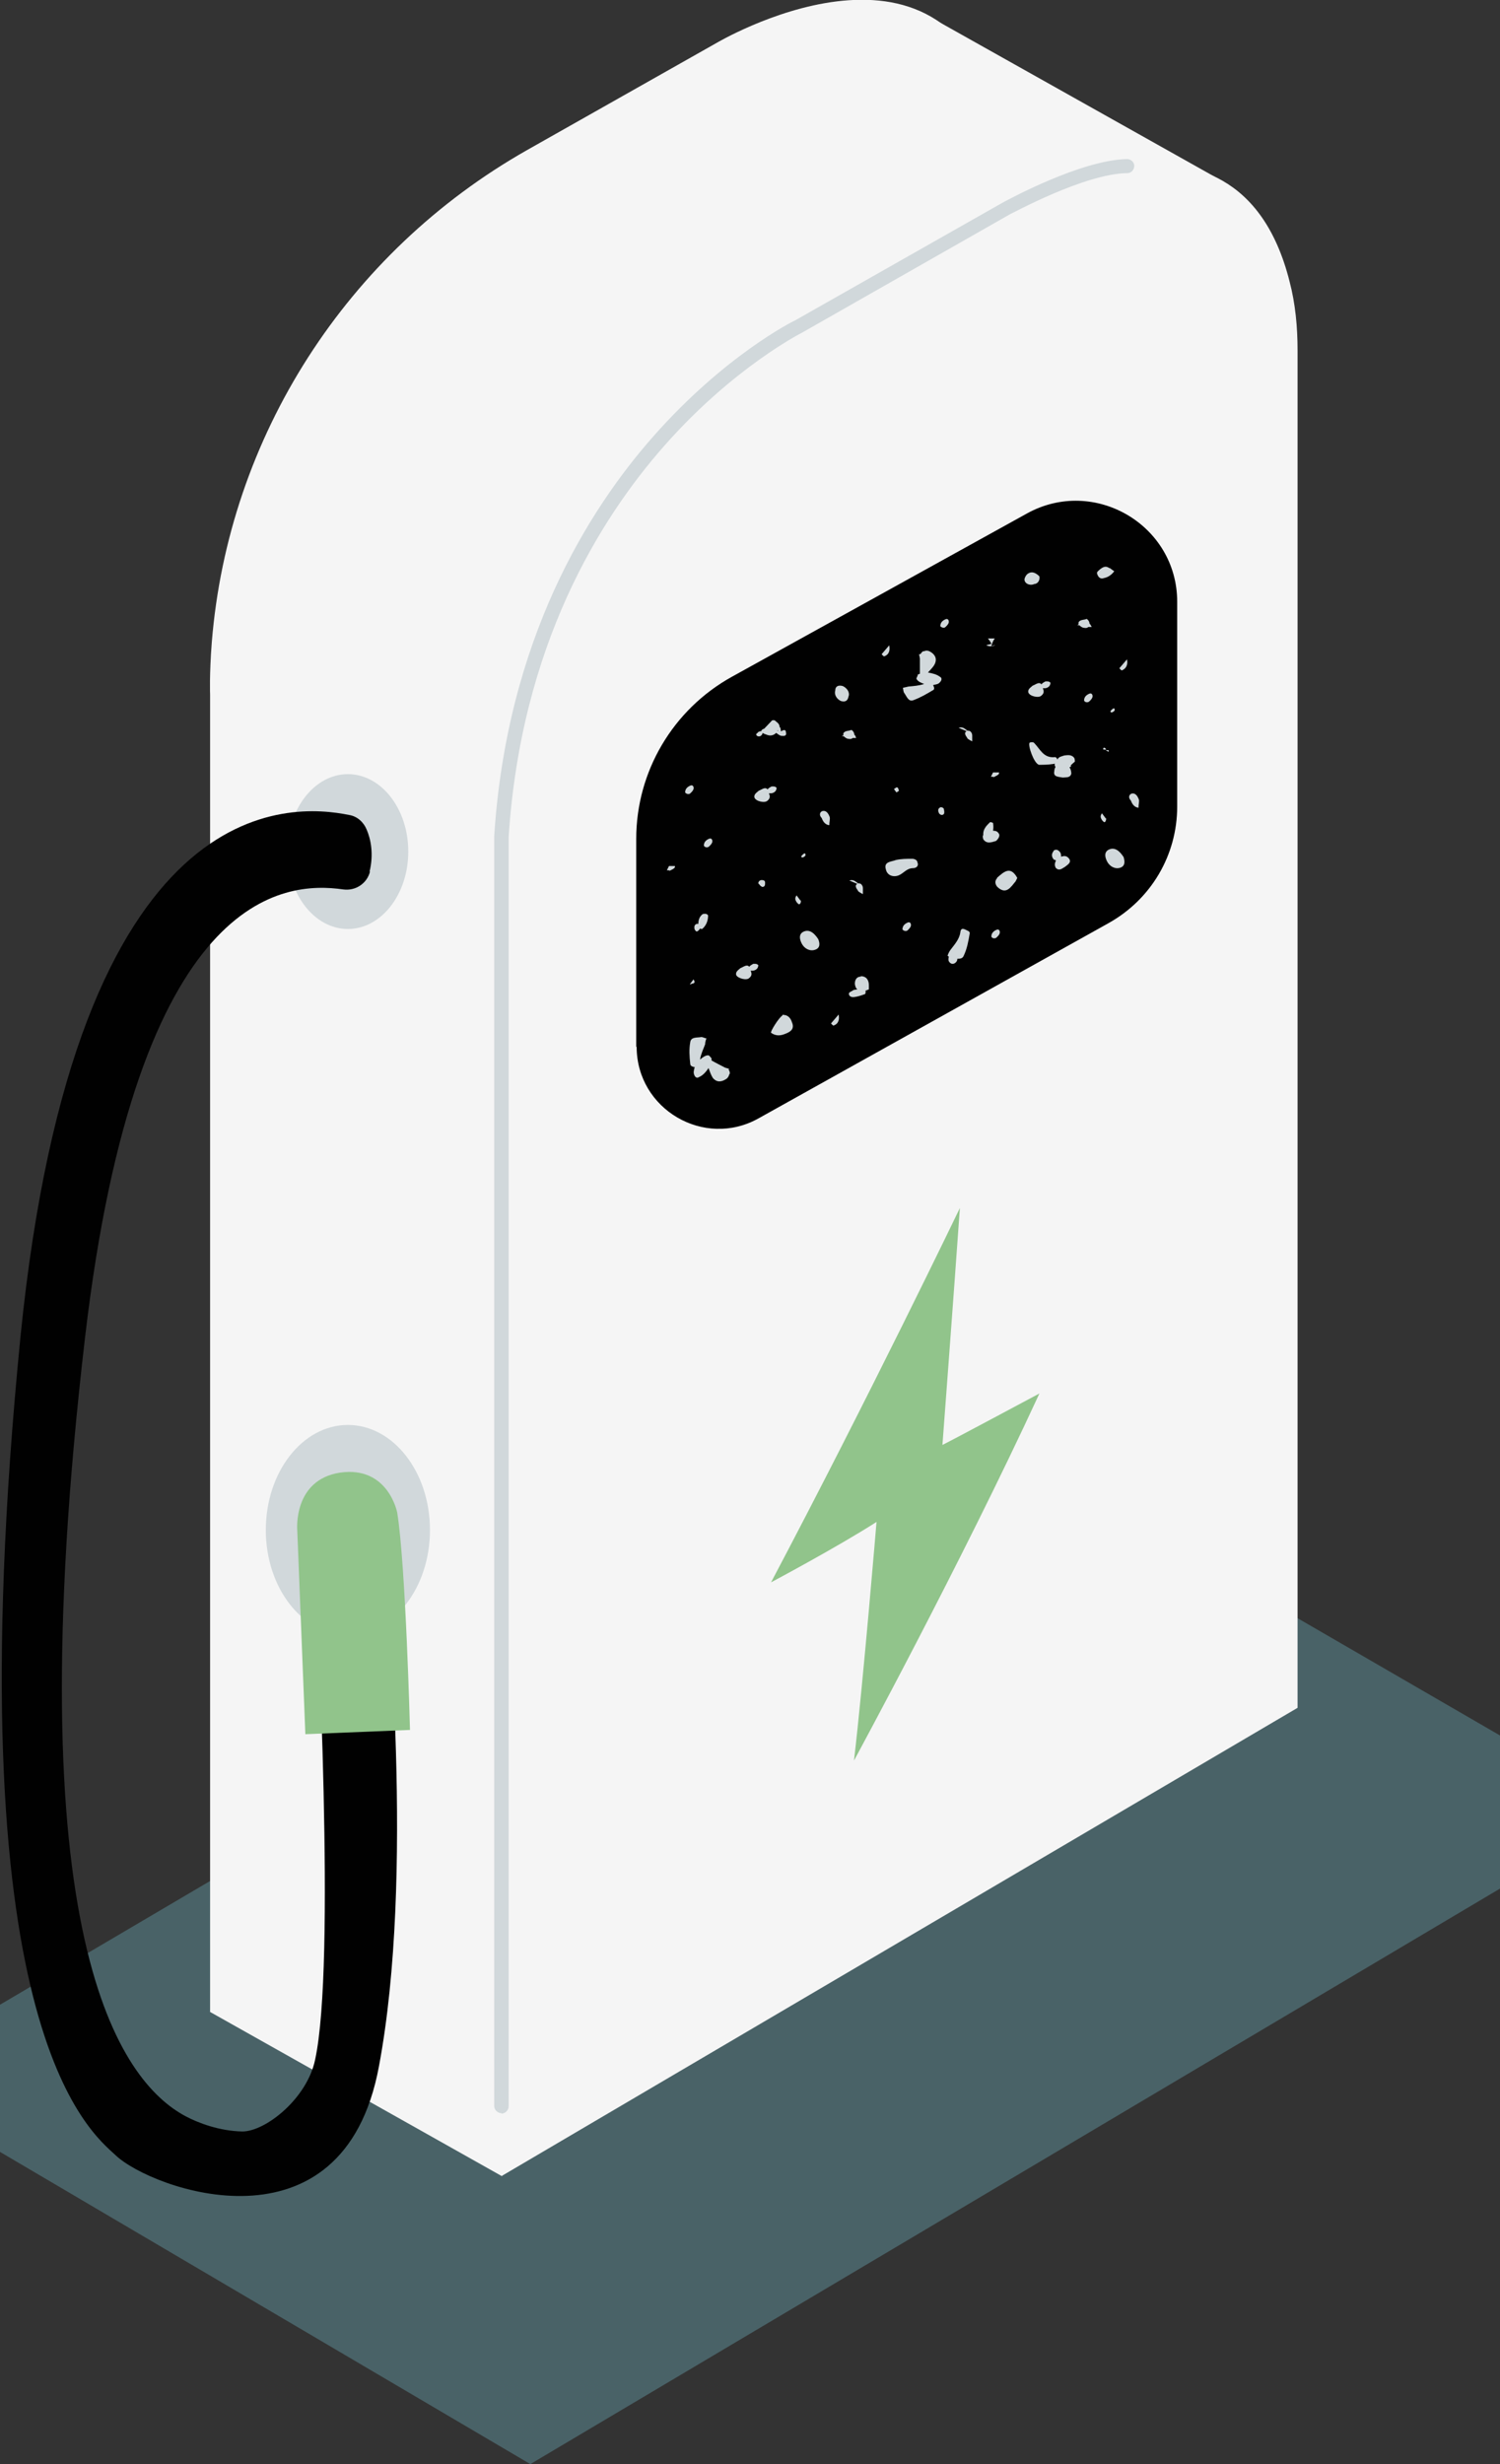
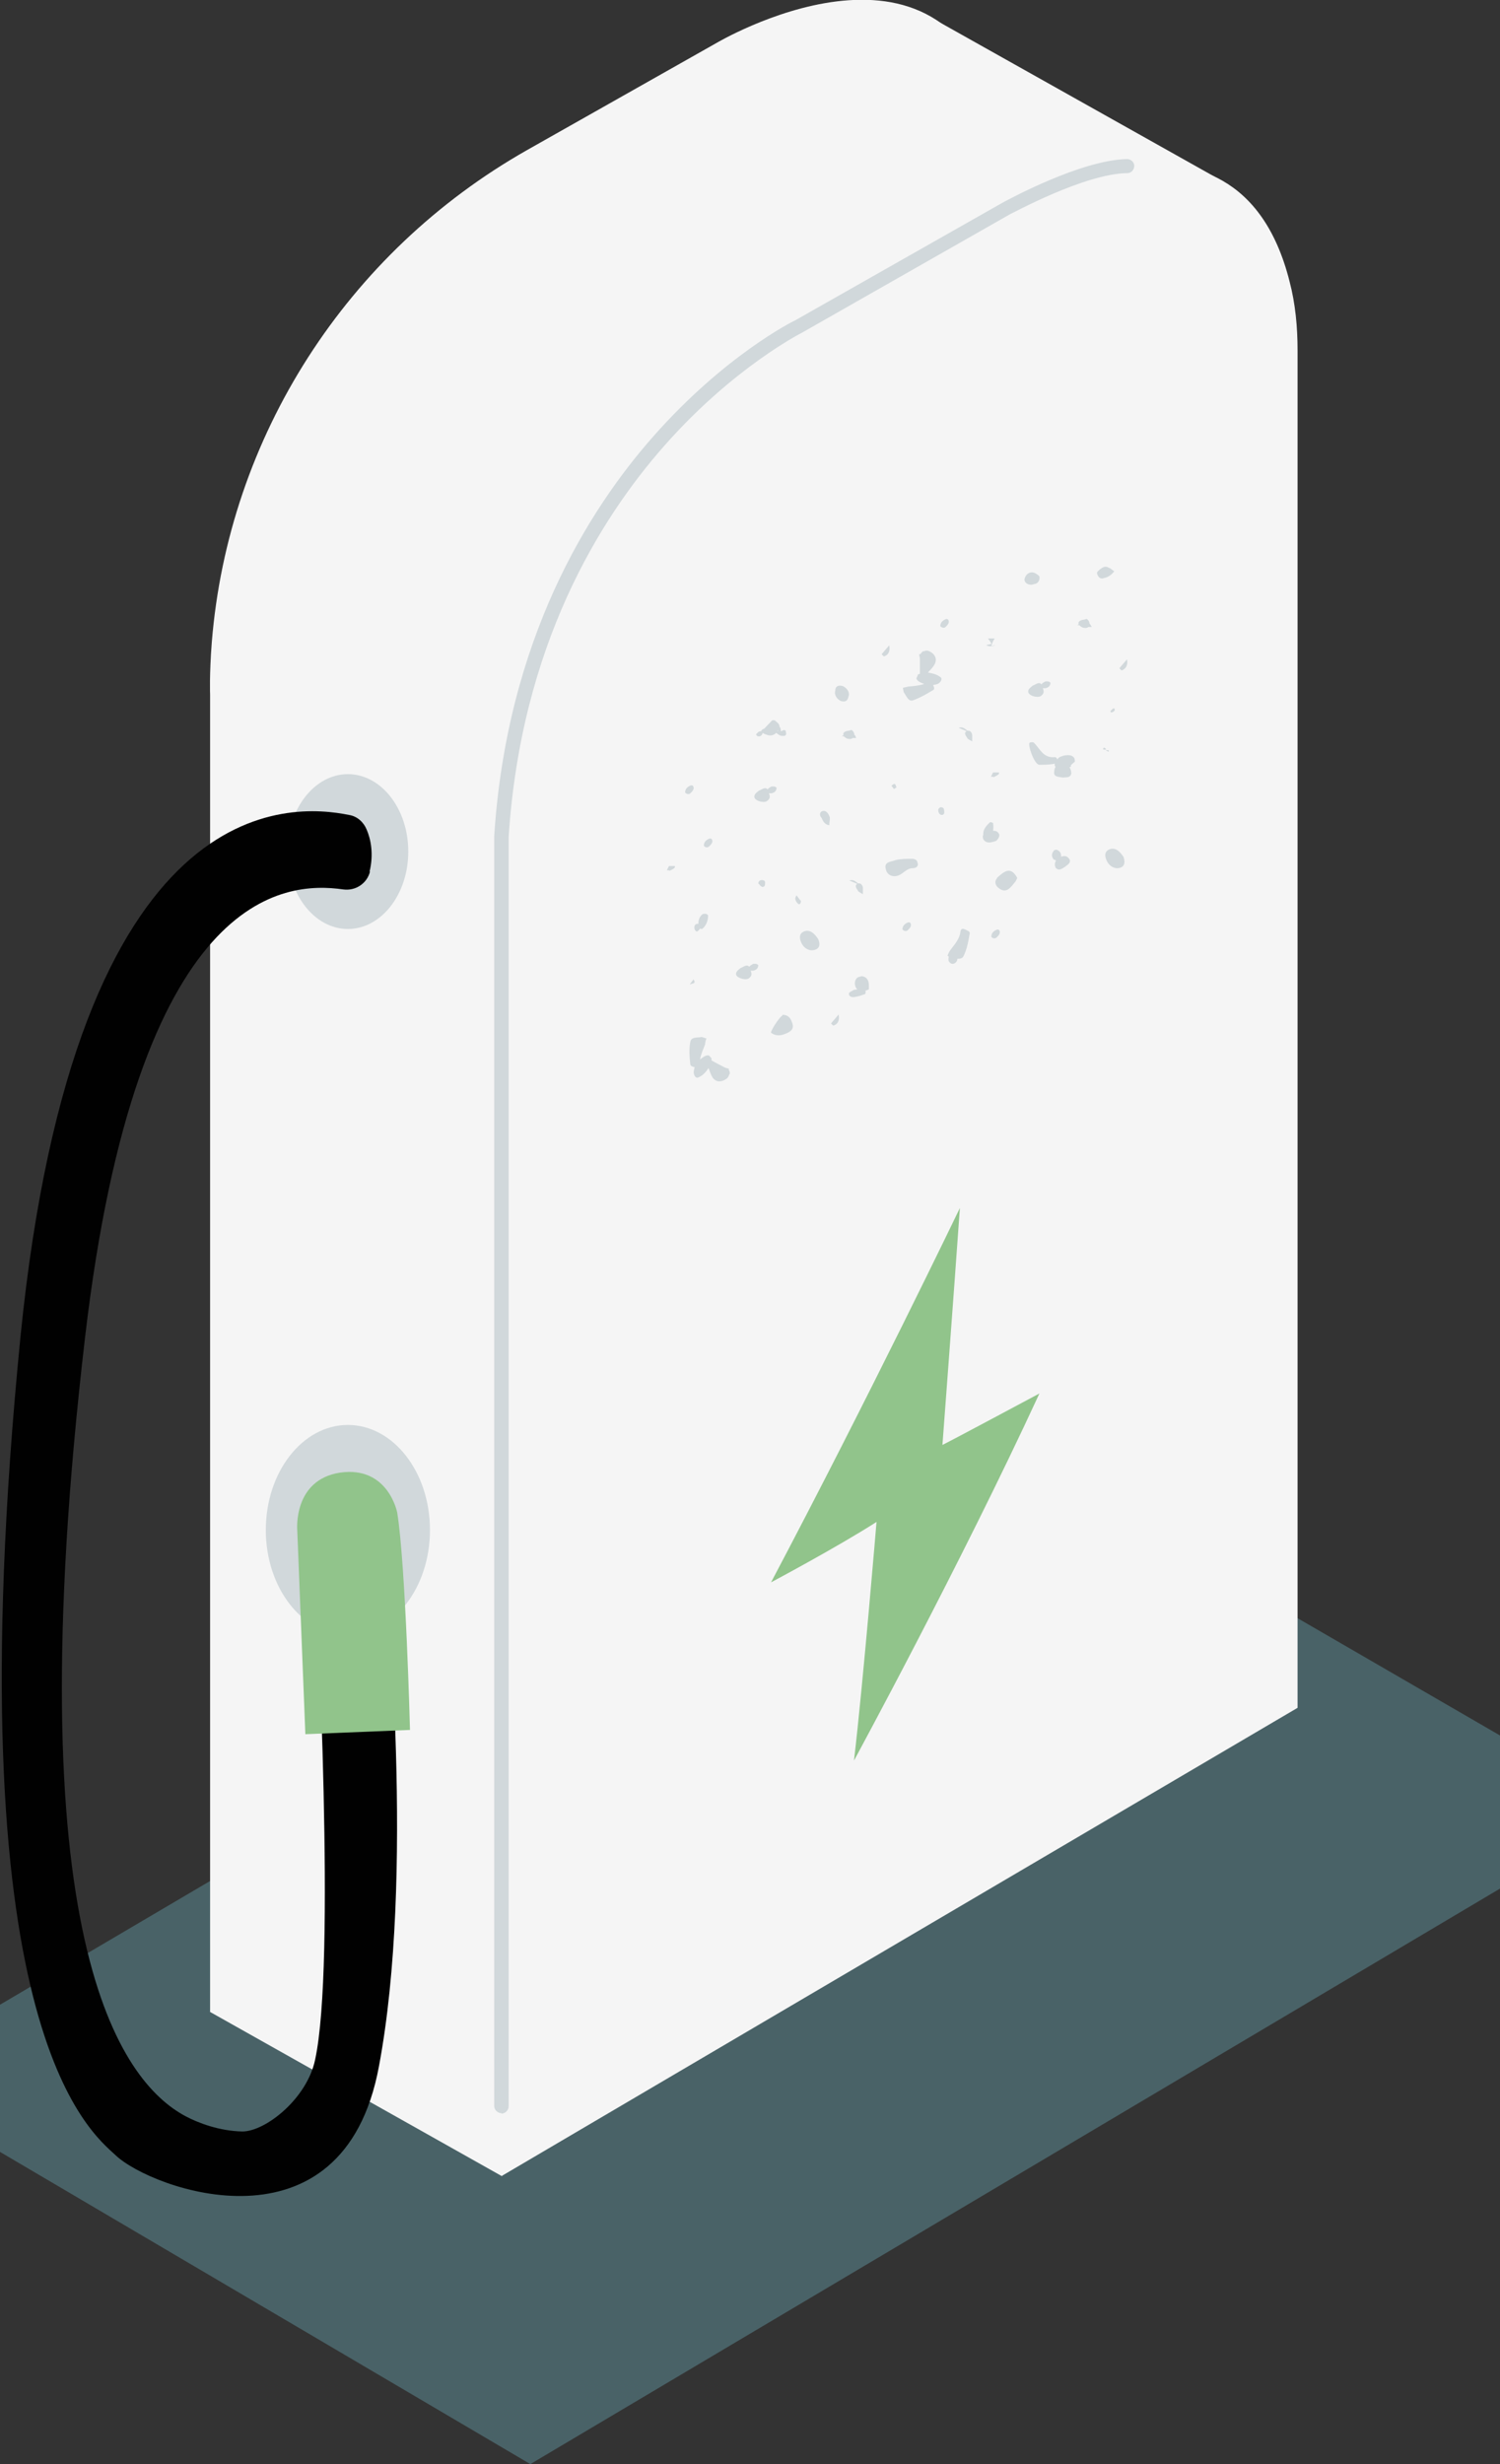
<svg xmlns="http://www.w3.org/2000/svg" id="Capa_2" viewBox="0 0 35.27 57.93">
  <rect x="0" y="0" width="35.27" height="57.93" fill="#333333" stroke="none" />
  <defs>
    <style>.cls-1{fill:#91c48b;}.cls-2{fill:#d1d8db;}.cls-3{fill:#010101;}.cls-4{fill:#f5f5f5;}.cls-5{fill:#496267;}</style>
  </defs>
  <g id="Capa_1-2">
    <polygon class="cls-5" points="35.27 40.8 35.27 44.4 12.47 57.93 0 50.59 0 47.13 35.27 40.8" />
    <polygon class="cls-5" points="22.91 33.64 35.27 40.8 12.36 54.3 0 47.13 22.91 33.64" />
    <path class="cls-5" d="M12.46,54.46s-.06,0-.08-.02l-11.21-6.45c-.08-.04-.1-.14-.06-.22.04-.08.14-.1.22-.06l11.13,6.4,21.69-12.85c.08-.05.18-.02.22.06.05.08.02.18-.06.22l-21.77,12.9s-.06.03-.08.03Z" />
    <path class="cls-5" d="M12.46,57.02c-.09,0-.17-.08-.17-.17v-2.56c0-.09.08-.17.17-.17s.17.08.17.17v2.56c0,.1-.08.17-.17.17Z" />
    <path class="cls-4" d="M4.94,47.3v-30.97s-.02-.46.04-1.23c.39-4.84,3.18-9.17,7.41-11.57l4.44-2.51s5.38-3.21,6.63,1.73c.14.53.19,1.08.19,1.63v31.91l-18.72,11.01Z" />
    <polygon class="cls-4" points="4.94 47.3 11.8 51.16 28.73 4.25 21.64 .27 4.94 47.3" />
    <path class="cls-4" d="M11.8,51.16v-30.97s-.02-.46.04-1.23c.39-4.84,3.18-9.17,7.41-11.57l4.44-2.51s5.38-3.21,6.63,1.73c.14.53.19,1.08.19,1.63v31.91l-18.72,11.01Z" />
    <path class="cls-2" d="M11.79,49.68c-.09,0-.17-.08-.17-.17v-29.85c.3-4.62,2.21-7.67,3.75-9.41,1.67-1.89,3.26-2.69,3.33-2.72l4.9-2.78c.08-.04,1.81-.99,2.9-1.01.09,0,.17.07.17.16s-.07.17-.16.17c-1.01.01-2.73.96-2.75.96l-4.9,2.79s-1.61.81-3.24,2.66c-1.51,1.71-3.37,4.69-3.66,9.2v29.84c0,.09-.08.17-.17.17Z" />
    <path class="cls-1" d="M22.57,28.4s-2.14,4.45-4.44,8.8c0,0,1.56-.83,2.48-1.42,0,0-.32,3.84-.53,5.61,0,0,2.51-4.62,4.36-8.63,0,0-1.96,1.05-2.28,1.21,0,0,.25-3.31.41-5.57Z" />
-     <path class="cls-3" d="M14.96,24.61v-4.89c0-1.58.86-3.04,2.25-3.81l6.94-3.84c1.58-.87,3.53.27,3.53,2.08v4.81c0,1.14-.61,2.18-1.61,2.74l-8.23,4.59c-1.28.72-2.87-.21-2.87-1.68Z" />
    <ellipse class="cls-2" cx="8.18" cy="20.02" rx="1.42" ry="1.82" />
    <ellipse class="cls-2" cx="8.18" cy="35.97" rx="1.93" ry="2.47" />
    <path class="cls-3" d="M8.7,20.49c-.07.28-.34.46-.63.42-1.38-.2-4.84.02-6.07,10.53-1.65,14.14.83,17.49,2.36,18.31.3.16.8.35,1.34.36.54,0,1.52-.77,1.71-1.69.49-2.27.05-10.37-.03-12.48-.01-.44.31-.83.74-.86h.02c.45-.03.83.33.85.78.12,1.74.76,8.24-.08,12.72-.84,4.53-5.35,2.89-6.19,2.09-.59-.55-3.84-2.98-2.24-19.23,1.3-13.01,6.4-12.55,7.73-12.28.19.03.34.17.41.34.1.23.17.58.07.99Z" />
    <path class="cls-1" d="M9.64,40.66s-.1-3.86-.3-5.1c0,0-.21-1.1-1.34-.94-1.12.17-1.01,1.36-1.01,1.36l.19,4.79,2.46-.1Z" />
    <path class="cls-2" d="M19.82,16.13c-.1-.03-.18,0-.18.1-.03.1.03.2.13.25.1.03.16,0,.18-.1.04-.1-.03-.2-.13-.25Z" />
    <path class="cls-2" d="M23.49,18.19v-.03c-.06,0-.1,0-.14,0-.01.02-.02.04-.03.06t-.02.04h.03s.02,0,.04.01c.04-.03.08-.03.12-.08h0s0,0,0,0Z" />
    <path class="cls-2" d="M15.87,20.39v-.03c-.06,0-.1,0-.14,0-.01.02-.02.04-.03.06t-.02.04h.03s.02,0,.04.01c.05-.03.08-.03.12-.08h0s0,0,0,0Z" />
-     <path class="cls-2" d="M26,19.24s-.06-.08-.09-.12c-.02.03-.03.05-.03.08,0,.04.04.1.07.12.03.03.06-.02.06-.08Z" />
    <path class="cls-2" d="M23.39,15.01h-.16s.08.1.08.13c-.06.01-.09.02-.12.03.08.04.17.02.21,0-.03,0-.06.01-.09.02.02-.08.04-.12.08-.18Z" />
    <path class="cls-2" d="M26.07,17.64s-.05-.01-.07,0c.06.03.08.05.07,0Z" />
    <path class="cls-2" d="M25.94,17.62s.05.01.07,0c-.03-.06-.08-.05-.07,0Z" />
    <path class="cls-2" d="M23.45,20.64c-.06.06-.06.14,0,.21.21.2.32,0,.43-.13.02-.04.03-.06.04-.08-.16-.29-.31-.15-.48,0Z" />
    <path class="cls-2" d="M26.42,20.15c-.09-.14-.21-.25-.36-.17-.1.06-.08.17-.03.27.06.12.19.19.31.15.12-.04.11-.15.08-.25Z" />
-     <path class="cls-2" d="M26.77,18.98c0-.07.02-.12.01-.18-.03-.08-.08-.17-.18-.14-.06.03-.07.1-.01.16.03.08.08.16.18.17Z" />
    <path class="cls-2" d="M18.82,21.17s-.06-.08-.09-.12c-.02.03-.03.05-.03.08,0,.04.04.1.07.12.03.03.07-.02.06-.08Z" />
    <path class="cls-2" d="M19.24,22.08c-.09-.14-.21-.25-.36-.17-.1.06-.08.17-.03.27.06.12.19.19.31.15.13-.04.12-.15.08-.25Z" />
    <path class="cls-2" d="M19.5,19.39c0-.07.02-.12.01-.18-.03-.08-.08-.17-.18-.14-.06.03-.07.1-.01.16.03.08.08.16.18.17Z" />
    <path class="cls-2" d="M18.23,16.94s-.06-.02-.07,0c0,0,0-.01,0-.01l-.19.2s-.07.02-.07.06h0s-.06,0-.08.03c-.01.02-.06.03-.03.07.03.03.08.03.11,0,.02-.02.03-.04.03-.06.03.02.06.03.09.04.09.04.17.02.23-.04.04.03.08.06.12.07,0,0,.02,0,.03,0h0c.06.01.1-.02.08-.08,0-.08-.06-.06-.11-.03h0s-.01,0-.01,0h0s0-.09-.03-.1c0-.06-.04-.1-.1-.14ZM18.28,17.18s0,0,0-.01c0,0,.02,0,.02.01h-.03Z" />
    <path class="cls-2" d="M23.28,19.33c-.1.09-.17.18-.16.3-.02.03-.01.06,0,.1.08.12.2.07.3.04.07-.06.1-.14.06-.18-.03-.05-.08-.06-.13-.06.01-.06.01-.12,0-.18,0-.01-.07-.03-.08-.02Z" />
    <path class="cls-2" d="M18.42,23.86c.1,0,.17.07.2.17.07.16-.03.23-.17.28-.1.04-.21.05-.32-.03-.02-.03.18-.35.26-.4l.02-.03h0Z" />
    <path class="cls-2" d="M22.19,19.01s.03.1,0,.13c-.04.04-.09.01-.11-.02-.03-.06-.03-.11.03-.14.03-.01.07.01.08.03Z" />
    <path class="cls-2" d="M17.91,20.85c.08.01.08-.05.08-.1s-.04-.06-.08-.06-.08.03-.08.08c.03.02.05.07.08.07Z" />
    <path class="cls-2" d="M20.24,22.96c-.1,0-.14.08-.14.17.01.07.03.11.06.13-.07.01-.1.01-.11.03-.04.02-.09.04-.09.07,0,.07.07.09.13.08.08-.01.17-.04.25-.07.01,0,.02-.06.01-.08h0s.06-.02.08-.03c0-.03,0-.07,0-.1,0-.12-.06-.21-.19-.21Z" />
    <path class="cls-2" d="M16.33,25.1c-.01.06-.03.1-.01.16s.06.1.12.06c.09-.04.16-.12.22-.21.03.08.06.17.1.23.09.11.2.1.31.03.05-.03.07-.08.08-.12h.01s0-.03,0-.04h0s-.01-.04-.03-.07t.02-.01l-.1-.03c-.11-.06-.22-.11-.32-.17h0s0-.04,0-.05c-.03-.03-.05-.07-.08-.07-.06,0-.12.04-.19.1.02-.13.08-.25.12-.36,0-.04.01-.08.03-.14-.04,0-.08-.03-.12-.03-.1.02-.24-.01-.26.12-.03.17-.02.33,0,.51,0,.06.07.07.11.08Z" />
    <path class="cls-2" d="M26.09,13.36c-.08-.06-.14-.04-.22.02-.05.05-.09.06-.07.12.03.08.08.12.16.09.1-.02.18-.08.24-.16-.03-.02-.06-.04-.11-.08Z" />
    <path class="cls-2" d="M16.31,23.05v-.03s-.09.12-.09.12h.02s0,0,0,0c.04-.03.12,0,.08-.1Z" />
    <path class="cls-2" d="M22.74,17.34s-.1-.11-.01-.15l-.19-.08c.1-.03.14.02.21.07.05-.01.08.02.1.06h0s.01.03.01.05c0,.04,0,.09,0,.14-.03-.02-.09-.04-.12-.08Z" />
    <path class="cls-2" d="M20.17,20.93s-.1-.11-.01-.15l-.19-.08c.1-.03.14.02.21.07.05-.01.08.02.1.06h0s.01.03.01.05c0,.04,0,.09,0,.14-.04-.02-.1-.05-.12-.08Z" />
    <path class="cls-2" d="M26.17,16.66s-.04.03-.06.06c0,.03.03.04.07.01.01,0,.02-.02.03-.03,0-.03,0-.06-.04-.04Z" />
    <path class="cls-2" d="M26.5,15.5l-.18.21s.05.06.06.05c.12-.05.14-.16.12-.25Z" />
    <path class="cls-2" d="M19.72,23.85l-.18.21s.05.06.06.05c.12-.04.14-.15.12-.25Z" />
    <path class="cls-2" d="M20.91,15.17l-.18.21s.05.06.06.05c.12-.04.14-.15.12-.25Z" />
-     <path class="cls-2" d="M25.6,16.5s.09-.07.09-.13-.04-.08-.08-.06c-.07.03-.12.08-.12.16.02.04.07.05.11.03Z" />
    <path class="cls-2" d="M21.33,21.88s.09-.07.09-.13-.04-.08-.08-.06c-.07.03-.12.08-.12.16.02.03.07.05.11.03Z" />
    <path class="cls-2" d="M22.22,14.75s.09-.07.09-.13-.04-.08-.08-.06c-.07.03-.12.08-.12.16.02.03.08.05.11.03Z" />
    <path class="cls-2" d="M16.22,18.66s.09-.07.09-.13-.04-.08-.08-.06c-.07.03-.12.08-.12.16.02.03.07.05.11.03Z" />
    <path class="cls-2" d="M23.42,22.05s.09-.07.09-.13-.04-.08-.08-.06c-.07.03-.12.08-.12.16.02.04.07.05.11.03Z" />
    <path class="cls-2" d="M22.8,21.96c.02-.07-.06-.08-.11-.11-.07-.03-.1-.01-.11.07-.02.16-.14.29-.23.41-.03.04-.05.08-.07.14t.03.02s-.02.07,0,.11c.03.05.09.09.16.03.03-.03.04-.05.04-.09.06,0,.12,0,.15-.07.08-.17.11-.34.14-.52Z" />
    <path class="cls-2" d="M24.18,13.48c-.06.03-.1.13-.09.16.02.1.15.13.23.09.07,0,.14-.08.12-.18-.09-.09-.18-.12-.26-.07Z" />
    <path class="cls-2" d="M24.49,16.35c.06-.05.06-.1.03-.17.02,0,.03,0,.06,0,.06-.01.12-.05.12-.13-.04-.04-.08-.03-.12-.03-.03.02-.08.04-.09.07-.06-.07-.13,0-.21.03-.04.04-.12.08-.1.16.03.09.25.14.31.07Z" />
-     <path class="cls-2" d="M18.9,20.07s-.04.03-.06.06c0,.03.03.04.07.01.01,0,.02-.02.03-.03,0-.03,0-.06-.04-.04Z" />
    <path class="cls-2" d="M16.66,19.91s.09-.07.09-.13-.04-.08-.08-.06c-.07.03-.12.08-.12.16.02.04.07.05.11.03Z" />
    <path class="cls-2" d="M17.62,22.99c.06-.05.06-.1.03-.17.02,0,.03,0,.06,0,.06-.01.12-.05.12-.13-.04-.04-.08-.03-.12-.03-.03.02-.08.04-.09.07-.06-.07-.13,0-.21.03-.04.04-.12.08-.1.16.03.08.25.14.31.07Z" />
    <path class="cls-2" d="M18.05,18.82c.06-.05.06-.1.03-.17.02,0,.03,0,.06,0,.06-.01.12-.05.12-.13-.04-.04-.08-.03-.12-.03-.03.02-.08.04-.09.07-.06-.07-.13,0-.21.03-.04.04-.12.08-.1.16.03.09.25.14.31.07Z" />
    <path class="cls-2" d="M16.53,21.49s.08-.03.12.03c0,.1-.03.23-.14.32-.01,0-.03,0-.05-.01-.02.03-.04.06-.08.07-.01,0-.04-.03-.05-.06-.01-.06,0-.1.05-.12.01,0,.03,0,.04,0,0-.09.03-.19.12-.24Z" />
-     <path class="cls-2" d="M21.02,18.55s.04.06.06.08c0,0,.03-.02.06-.04-.02-.03-.01-.08-.06-.08,0,0-.03.02-.06.04Z" />
+     <path class="cls-2" d="M21.02,18.55c0,0,.03-.02.06-.04-.02-.03-.01-.08-.06-.08,0,0-.03.02-.06.04Z" />
    <path class="cls-2" d="M20.09,17.28s0-.08-.07-.12c-.06.03-.15.01-.19.08v.05s-.04.02-.04.02h.05s.06.06.11.06c.05.01.08,0,.1-.02h.08s-.01-.04-.03-.07Z" />
    <path class="cls-2" d="M25.62,14.67s0-.08-.07-.12c-.06.03-.15.01-.19.08v.05s-.03.02-.03.02h.05s.06.06.11.06c.05.01.08,0,.1-.02h.08s-.02-.04-.04-.07Z" />
    <path class="cls-2" d="M20.83,20.44c.03.14.17.19.3.14.12-.05.19-.17.34-.17.08,0,.14-.06.1-.14,0-.05-.07-.08-.12-.08-.12,0-.27,0-.39.03-.09.04-.29.03-.23.22Z" />
    <path class="cls-2" d="M24.78,20c-.06.07-.06.14,0,.21.02,0,.03.01.05.02-.03.06-.04.12,0,.18.08.07.14.01.21-.03.06-.05.16-.1.1-.19-.06-.08-.12-.07-.19-.05,0-.04,0-.1-.06-.14-.03-.03-.08-.03-.12,0Z" />
    <path class="cls-2" d="M25.18,17.99s.05-.05.09-.08c.01-.01,0-.07-.01-.09-.06-.08-.14-.07-.23-.06-.06.02-.14.03-.17.1,0-.03-.03-.06-.05-.06-.28.03-.35-.19-.5-.34-.03-.02-.08-.01-.1,0-.05.05.1.49.22.52.1,0,.21,0,.34-.02.01,0,.03,0,.03-.02,0,.01,0,.03,0,.04s0,.03.02.05c-.02.03-.03.07-.03.1-.03.14.1.13.2.15.09-.01.17.01.2-.09,0-.04-.01-.1-.04-.15,0,0,0-.01.01-.01h0s.03,0,.02-.02Z" />
    <path class="cls-2" d="M21.96,16.1c.06-.01.11-.02.14-.06.04-.04.06-.1,0-.13-.08-.06-.18-.08-.28-.1.06-.07.12-.12.16-.2.06-.13,0-.23-.11-.29-.05-.03-.1-.03-.14-.01h-.01s-.02,0-.03.01h0s-.03.03-.05.06h-.03s.02.1.02.1c0,.12,0,.25,0,.36h0s-.04.01-.05.02c0,.04-.04.08-.03.1.03.06.1.09.18.12-.12.04-.25.05-.37.06-.04.01-.08.02-.13.03.01.04.01.09.03.12.06.08.1.22.22.17.16-.06.3-.14.45-.23.06-.02.03-.09.01-.12Z" />
  </g>
</svg>